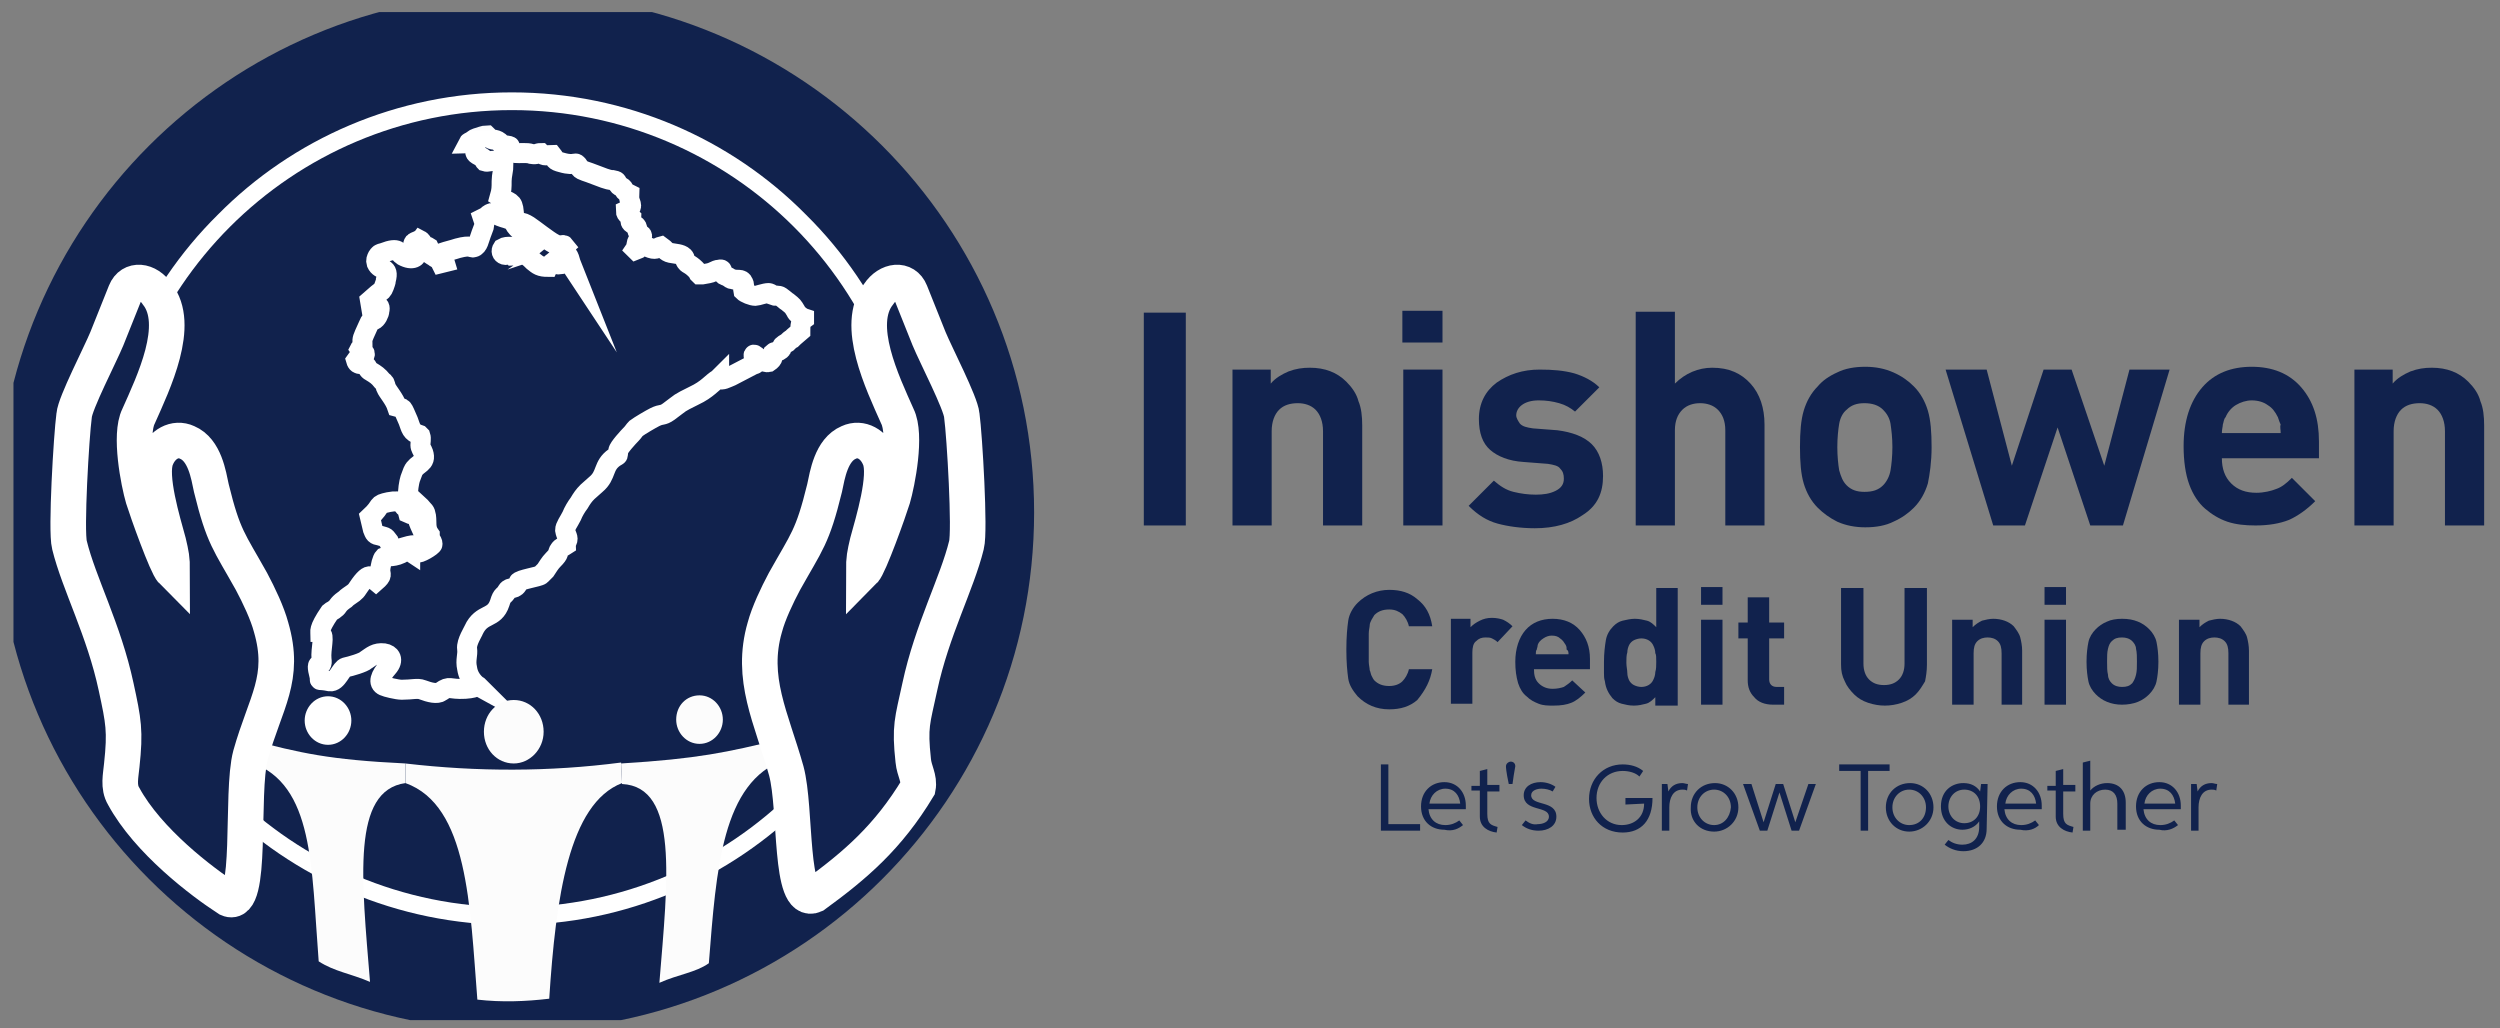
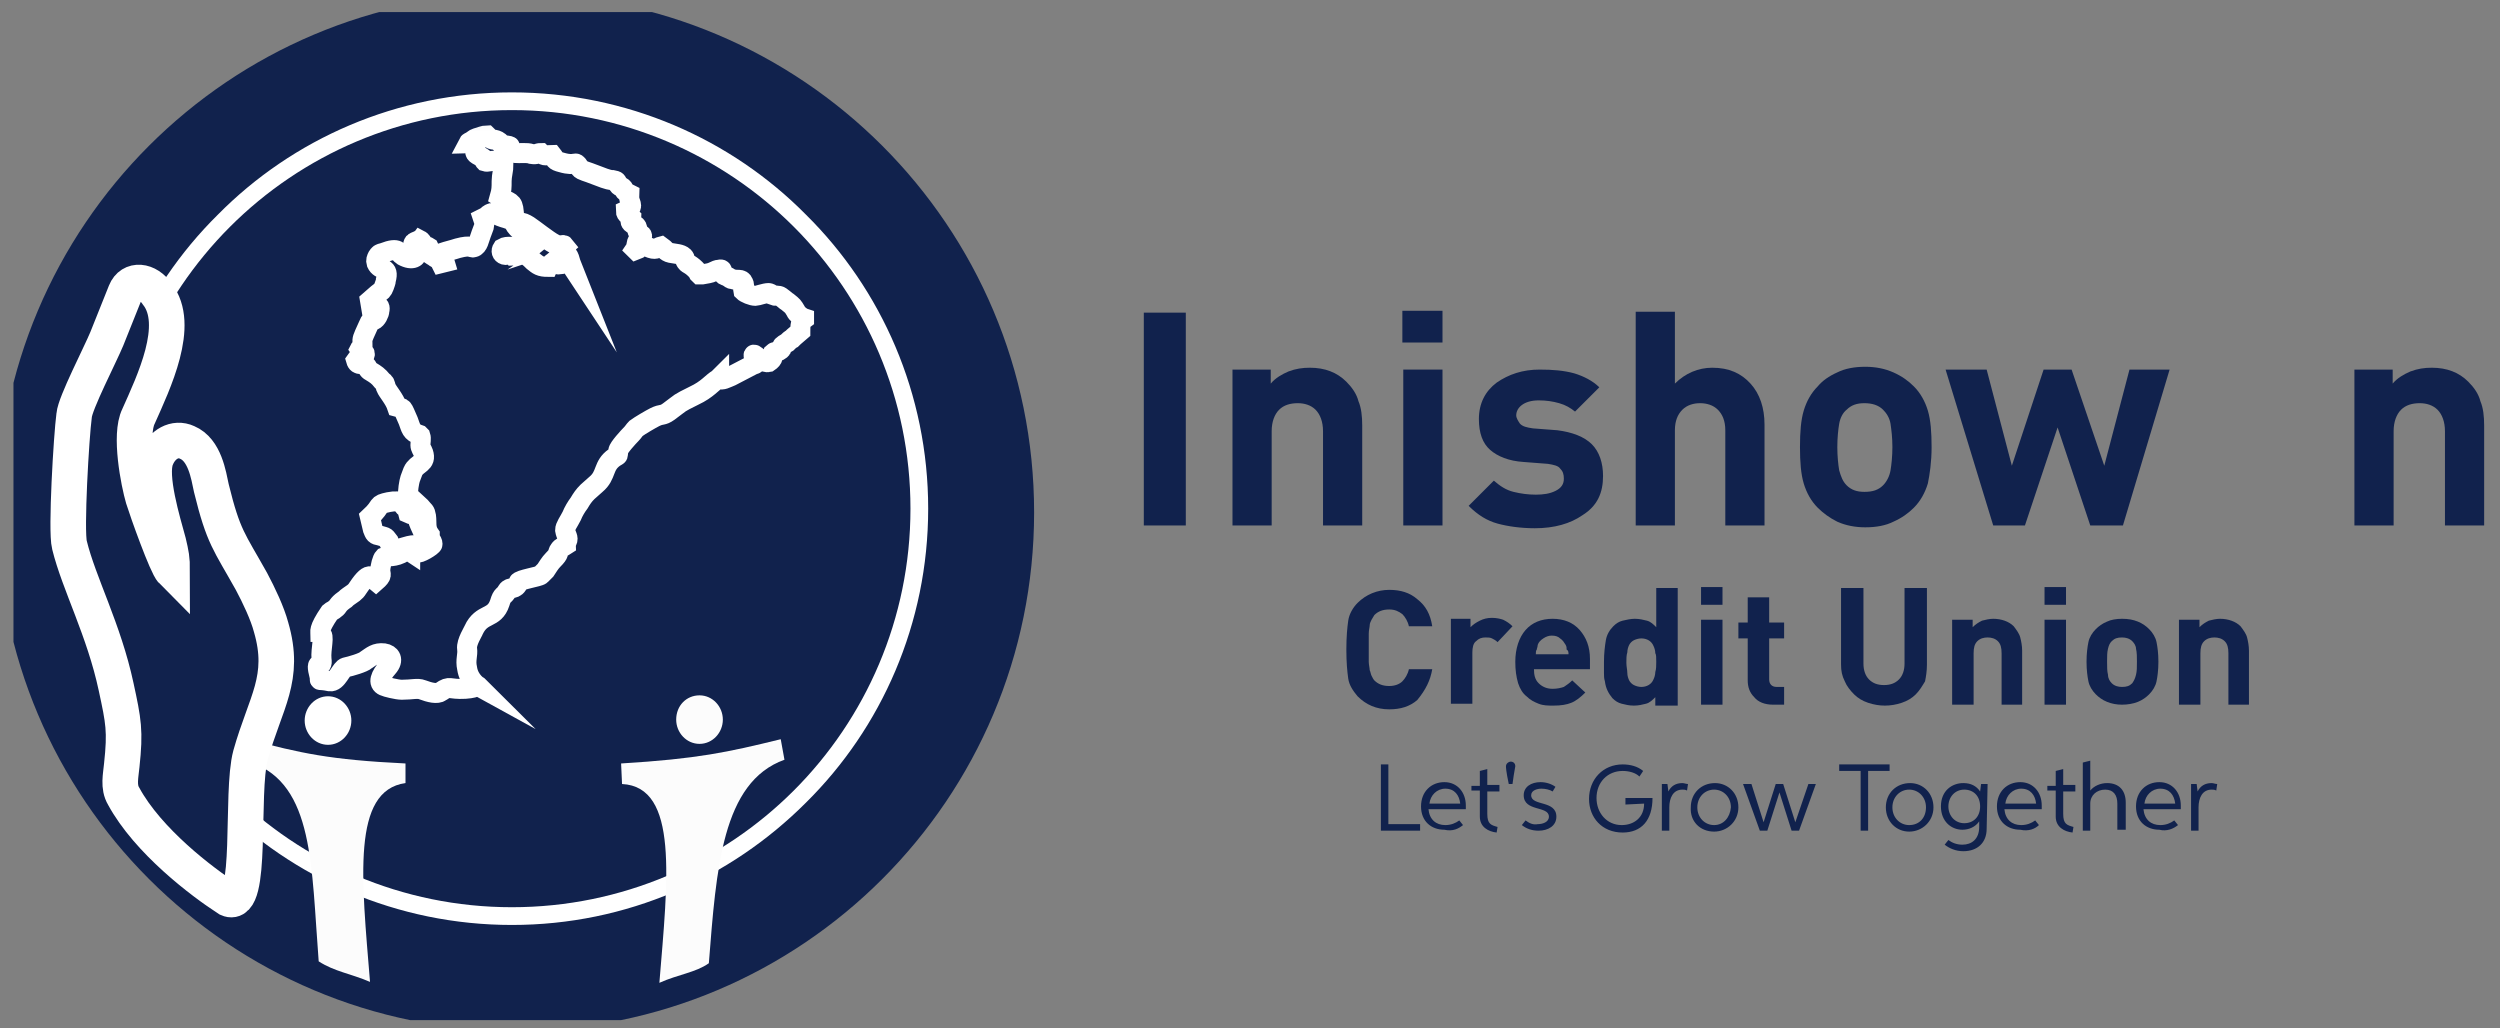
<svg xmlns="http://www.w3.org/2000/svg" width="124" height="51" viewBox="0 0 124 51" fill="none">
  <rect x="0" y="0" width="124" height="51" fill="#808080" stroke="none" />
  <g clip-path="url(#clip0_834_298)">
    <path d="M68.492 41.202H70.437V40.878H68.863V37.915H68.492V41.202ZM72.566 40.924L72.381 40.693C72.196 40.831 71.964 40.924 71.687 40.924C71.224 40.924 70.9 40.646 70.853 40.137H72.705C72.705 40.091 72.705 40.044 72.705 39.952C72.705 39.304 72.288 38.794 71.64 38.794C70.992 38.794 70.483 39.257 70.483 39.998C70.483 40.739 70.992 41.155 71.64 41.155C72.057 41.248 72.335 41.109 72.566 40.924ZM70.9 39.859C70.946 39.443 71.27 39.118 71.687 39.118C72.15 39.118 72.381 39.443 72.427 39.859H70.9ZM72.983 39.211H73.4V40.507C73.4 41.017 73.816 41.248 74.233 41.294L74.279 41.017C73.955 40.924 73.77 40.878 73.77 40.368V39.257H74.372V38.933H73.77V38.146L73.4 38.239V38.98H72.983V39.211ZM75.02 38.887C75.113 38.193 75.159 38.054 75.159 38.007C75.159 37.868 75.066 37.776 74.927 37.776C74.835 37.776 74.696 37.868 74.696 38.007C74.696 38.054 74.696 38.239 74.835 38.887H75.02ZM75.668 40.693L75.483 40.924C75.714 41.109 75.992 41.202 76.316 41.202C76.779 41.202 77.196 40.97 77.196 40.507C77.196 39.674 75.946 39.998 75.946 39.443C75.946 39.211 76.224 39.118 76.455 39.118C76.64 39.118 76.872 39.165 77.011 39.257L77.15 39.026C76.964 38.887 76.687 38.794 76.409 38.794C75.946 38.794 75.576 39.026 75.576 39.443C75.576 40.276 76.826 39.952 76.826 40.507C76.826 40.785 76.501 40.878 76.27 40.878C76.038 40.924 75.853 40.831 75.668 40.693ZM81.548 39.859C81.548 40.554 81.038 40.924 80.437 40.924C79.696 40.924 79.187 40.322 79.187 39.581C79.187 38.794 79.742 38.239 80.483 38.239C80.807 38.239 81.131 38.331 81.316 38.517L81.501 38.239C81.224 38.007 80.853 37.915 80.483 37.915C79.511 37.915 78.816 38.655 78.816 39.628C78.816 40.554 79.464 41.294 80.483 41.294C81.409 41.294 81.964 40.693 81.964 39.581H80.622V39.905L81.548 39.859ZM82.427 41.202H82.798V40.044C82.798 39.581 82.983 39.165 83.446 39.165C83.538 39.165 83.585 39.165 83.677 39.211L83.724 38.887C83.631 38.887 83.538 38.841 83.446 38.841C83.122 38.841 82.89 38.98 82.751 39.257L82.705 38.887H82.427V41.202ZM85.02 41.248C85.668 41.248 86.224 40.739 86.224 40.044C86.224 39.35 85.714 38.841 85.066 38.841C84.372 38.841 83.863 39.35 83.863 40.044C83.816 40.739 84.326 41.248 85.02 41.248ZM85.02 40.924C84.557 40.924 84.187 40.554 84.187 40.044C84.187 39.535 84.557 39.165 85.02 39.165C85.483 39.165 85.853 39.535 85.853 40.044C85.807 40.554 85.483 40.924 85.02 40.924ZM86.455 38.887L87.288 41.202H87.659L88.261 39.304L88.863 41.202H89.233L90.066 38.887H89.696L89.048 40.785L88.446 38.887H88.076L87.474 40.785L86.872 38.887H86.455ZM93.724 37.915H91.224V38.239H92.288V41.202H92.659V38.239H93.724V37.915ZM94.696 41.248C95.344 41.248 95.9 40.739 95.9 40.044C95.9 39.35 95.39 38.841 94.742 38.841C94.048 38.841 93.538 39.35 93.538 40.044C93.538 40.739 94.048 41.248 94.696 41.248ZM94.696 40.924C94.233 40.924 93.863 40.554 93.863 40.044C93.863 39.535 94.233 39.165 94.696 39.165C95.159 39.165 95.529 39.535 95.529 40.044C95.529 40.554 95.205 40.924 94.696 40.924ZM98.585 38.887H98.261L98.214 39.257C98.029 38.98 97.751 38.841 97.381 38.841C96.826 38.841 96.27 39.211 96.27 39.998C96.27 40.739 96.779 41.155 97.335 41.155C97.659 41.155 97.983 41.017 98.168 40.739V41.017C98.168 41.618 97.798 41.896 97.335 41.896C97.057 41.896 96.826 41.804 96.64 41.665L96.455 41.896C96.687 42.081 97.011 42.22 97.381 42.22C98.076 42.22 98.538 41.804 98.538 41.109L98.585 38.887ZM97.427 40.831C96.964 40.831 96.64 40.461 96.64 39.998C96.64 39.535 96.964 39.165 97.427 39.165C97.89 39.165 98.214 39.489 98.214 39.998C98.214 40.507 97.89 40.831 97.427 40.831ZM101.131 40.924L100.946 40.693C100.761 40.831 100.529 40.924 100.251 40.924C99.788 40.924 99.464 40.646 99.418 40.137H101.27C101.27 40.091 101.27 40.044 101.27 39.952C101.27 39.304 100.853 38.794 100.205 38.794C99.557 38.794 99.048 39.257 99.048 39.998C99.048 40.739 99.557 41.155 100.205 41.155C100.622 41.248 100.946 41.109 101.131 40.924ZM99.464 39.859C99.511 39.443 99.835 39.118 100.251 39.118C100.714 39.118 100.946 39.443 100.992 39.859H99.464ZM101.548 39.211H101.964V40.507C101.964 41.017 102.381 41.248 102.798 41.294L102.844 41.017C102.52 40.924 102.335 40.878 102.335 40.368V39.257H102.937V38.933H102.335V38.146L101.964 38.239V38.98H101.548V39.211ZM105.437 41.202V39.813C105.437 39.211 105.113 38.841 104.511 38.841C104.187 38.841 103.863 38.98 103.677 39.211V37.73L103.307 37.822V41.202H103.677V39.859C103.677 39.443 104.001 39.165 104.418 39.165C104.835 39.165 105.02 39.443 105.02 39.859V41.155H105.437V41.202ZM108.029 40.924L107.844 40.693C107.659 40.831 107.427 40.924 107.15 40.924C106.687 40.924 106.363 40.646 106.316 40.137H108.168C108.168 40.091 108.168 40.044 108.168 39.952C108.168 39.304 107.751 38.794 107.103 38.794C106.455 38.794 105.946 39.257 105.946 39.998C105.946 40.739 106.455 41.155 107.103 41.155C107.474 41.248 107.798 41.109 108.029 40.924ZM106.363 39.859C106.409 39.443 106.733 39.118 107.15 39.118C107.613 39.118 107.844 39.443 107.89 39.859H106.363ZM108.677 41.202H109.048V40.044C109.048 39.581 109.233 39.165 109.696 39.165C109.788 39.165 109.835 39.165 109.927 39.211L109.974 38.887C109.881 38.887 109.788 38.841 109.696 38.841C109.372 38.841 109.14 38.98 109.001 39.257L108.955 38.887H108.677V41.202Z" fill="#11224D" />
    <path d="M71.039 33.193H69.881C69.835 33.424 69.696 33.656 69.557 33.794C69.418 33.933 69.187 34.026 68.909 34.026C68.585 34.026 68.353 33.933 68.168 33.748C68.122 33.702 68.076 33.609 68.029 33.517C67.983 33.424 67.983 33.331 67.937 33.239C67.937 33.146 67.89 32.961 67.89 32.822C67.89 32.637 67.89 32.406 67.89 32.128C67.89 31.85 67.89 31.618 67.89 31.433C67.89 31.248 67.937 31.109 67.937 31.017C67.937 30.924 67.983 30.831 68.029 30.739C68.076 30.646 68.122 30.6 68.168 30.507C68.353 30.322 68.585 30.23 68.909 30.23C69.187 30.23 69.372 30.322 69.557 30.461C69.696 30.6 69.835 30.831 69.881 31.063H71.039C70.946 30.461 70.715 30.044 70.298 29.72C69.927 29.396 69.465 29.257 68.909 29.257C68.307 29.257 67.751 29.489 67.335 29.905C67.103 30.137 66.918 30.461 66.872 30.785C66.826 31.109 66.779 31.572 66.779 32.22C66.779 32.868 66.826 33.331 66.872 33.656C66.918 33.98 67.103 34.257 67.335 34.535C67.751 34.952 68.261 35.183 68.909 35.183C69.465 35.183 69.927 35.044 70.298 34.72C70.715 34.211 70.946 33.748 71.039 33.193Z" fill="#11224D" />
    <path d="M75.02 31.063C74.881 30.924 74.742 30.831 74.557 30.739C74.418 30.692 74.233 30.646 74.001 30.646C73.77 30.646 73.585 30.692 73.4 30.785C73.214 30.878 73.076 30.97 72.937 31.109V30.692H71.964V34.905H73.029V32.359C73.029 32.127 73.076 31.896 73.214 31.803C73.353 31.665 73.492 31.618 73.677 31.618C73.816 31.618 73.909 31.618 74.001 31.665C74.094 31.711 74.187 31.757 74.279 31.85L75.02 31.063Z" fill="#11224D" />
    <path d="M77.798 32.452H76.177C76.177 32.359 76.177 32.267 76.224 32.22C76.224 32.174 76.27 32.081 76.27 31.989C76.316 31.85 76.409 31.757 76.548 31.665C76.686 31.572 76.825 31.526 76.964 31.526C77.149 31.526 77.288 31.572 77.381 31.665C77.52 31.757 77.566 31.85 77.659 31.989C77.705 32.081 77.705 32.128 77.705 32.22C77.798 32.267 77.798 32.359 77.798 32.452ZM78.862 33.146V32.683C78.862 32.081 78.677 31.618 78.353 31.248C78.029 30.878 77.566 30.692 77.01 30.692C76.455 30.692 75.992 30.878 75.668 31.248C75.344 31.618 75.159 32.174 75.159 32.822C75.159 33.239 75.205 33.563 75.298 33.887C75.39 34.165 75.529 34.396 75.714 34.535C75.899 34.72 76.085 34.813 76.316 34.905C76.548 34.998 76.779 34.998 77.057 34.998C77.427 34.998 77.705 34.952 77.936 34.859C78.168 34.767 78.399 34.581 78.631 34.35L77.983 33.748C77.844 33.887 77.705 33.979 77.566 34.072C77.427 34.118 77.242 34.165 77.01 34.165C76.733 34.165 76.501 34.072 76.316 33.887C76.131 33.702 76.085 33.47 76.085 33.192H78.862V33.146Z" fill="#11224D" />
    <path d="M82.15 32.822C82.15 33.007 82.15 33.192 82.103 33.331C82.103 33.47 82.057 33.609 82.011 33.702C81.918 33.933 81.687 34.072 81.409 34.072C81.27 34.072 81.131 34.026 81.039 33.979C80.946 33.933 80.853 33.84 80.807 33.748C80.761 33.655 80.715 33.516 80.715 33.377C80.715 33.239 80.668 33.053 80.668 32.868C80.668 32.683 80.668 32.498 80.715 32.359C80.715 32.22 80.761 32.081 80.807 31.989C80.853 31.896 80.946 31.803 81.039 31.757C81.131 31.711 81.27 31.665 81.409 31.665C81.687 31.665 81.918 31.803 82.011 32.035C82.057 32.127 82.103 32.266 82.103 32.405C82.15 32.452 82.15 32.637 82.15 32.822ZM83.215 34.952V29.165H82.15V31.109C82.011 30.97 81.872 30.831 81.687 30.785C81.502 30.739 81.316 30.692 81.085 30.692C80.9 30.692 80.668 30.739 80.483 30.785C80.298 30.831 80.159 30.924 80.02 31.063C79.835 31.248 79.696 31.479 79.65 31.757C79.603 32.035 79.557 32.405 79.557 32.822C79.557 33.007 79.557 33.192 79.557 33.377C79.557 33.516 79.557 33.655 79.603 33.794C79.65 34.165 79.789 34.396 79.974 34.627C80.113 34.766 80.252 34.859 80.437 34.905C80.622 34.952 80.807 34.998 81.039 34.998C81.27 34.998 81.455 34.952 81.641 34.905C81.826 34.859 81.965 34.72 82.103 34.581V34.998H83.215V34.952Z" fill="#11224D" />
    <path d="M85.436 34.952V30.738H84.372V34.952H85.436ZM85.436 29.998V29.118H84.372V29.998H85.436Z" fill="#11224D" />
    <path d="M88.492 34.952V34.072H88.122C87.89 34.072 87.751 33.933 87.751 33.702V31.665H88.492V30.877H87.751V29.627H86.687V30.877H86.224V31.665H86.687V33.748C86.687 34.072 86.779 34.35 87.011 34.581C87.196 34.813 87.52 34.952 87.937 34.952H88.492Z" fill="#11224D" />
    <path d="M95.576 32.961V29.165H94.465V32.915C94.465 33.239 94.372 33.516 94.187 33.702C94.002 33.887 93.77 33.979 93.446 33.979C93.122 33.979 92.891 33.887 92.705 33.702C92.52 33.516 92.427 33.239 92.427 32.915V29.165H91.316V32.961C91.316 33.285 91.363 33.516 91.502 33.794C91.594 34.026 91.779 34.257 91.965 34.442C92.15 34.627 92.381 34.766 92.659 34.859C92.937 34.952 93.215 34.998 93.492 34.998C93.77 34.998 94.048 34.952 94.326 34.859C94.603 34.766 94.835 34.627 95.02 34.442C95.205 34.257 95.344 34.026 95.483 33.794C95.529 33.563 95.576 33.285 95.576 32.961Z" fill="#11224D" />
    <path d="M100.298 34.952V32.267C100.298 32.035 100.252 31.803 100.205 31.618C100.159 31.433 100.02 31.248 99.881 31.063C99.65 30.831 99.279 30.692 98.863 30.692C98.677 30.692 98.492 30.739 98.307 30.785C98.122 30.878 97.983 30.97 97.844 31.109V30.739H96.826V34.952H97.891V32.405C97.891 32.128 97.937 31.942 98.076 31.803C98.215 31.665 98.4 31.618 98.585 31.618C98.77 31.618 98.955 31.665 99.094 31.803C99.233 31.942 99.279 32.128 99.279 32.405V34.952H100.298Z" fill="#11224D" />
    <path d="M102.474 34.952V30.738H101.409V34.952H102.474ZM102.474 29.998V29.118H101.409V29.998H102.474Z" fill="#11224D" />
    <path d="M105.992 32.822C105.992 33.1 105.992 33.285 105.946 33.47C105.9 33.655 105.853 33.748 105.761 33.887C105.622 34.026 105.483 34.072 105.251 34.072C105.066 34.072 104.881 34.026 104.742 33.887C104.65 33.794 104.557 33.655 104.557 33.47C104.511 33.285 104.511 33.1 104.511 32.822C104.511 32.544 104.511 32.359 104.557 32.174C104.603 31.989 104.65 31.896 104.742 31.803C104.881 31.665 105.02 31.618 105.251 31.618C105.437 31.618 105.622 31.665 105.761 31.803C105.853 31.896 105.946 32.035 105.946 32.174C105.992 32.359 105.992 32.59 105.992 32.822ZM107.057 32.822C107.057 32.405 107.011 32.081 106.964 31.85C106.918 31.618 106.779 31.387 106.594 31.202C106.455 31.063 106.27 30.924 106.038 30.831C105.807 30.739 105.576 30.692 105.251 30.692C104.974 30.692 104.696 30.739 104.511 30.831C104.279 30.924 104.094 31.063 103.955 31.202C103.77 31.387 103.631 31.618 103.585 31.85C103.538 32.081 103.492 32.405 103.492 32.822C103.492 33.239 103.538 33.563 103.585 33.794C103.631 34.026 103.77 34.257 103.955 34.442C104.094 34.581 104.279 34.72 104.511 34.813C104.742 34.905 104.974 34.952 105.251 34.952C105.529 34.952 105.807 34.905 106.038 34.813C106.27 34.72 106.455 34.581 106.594 34.442C106.779 34.257 106.918 34.026 106.964 33.794C107.011 33.563 107.057 33.239 107.057 32.822Z" fill="#11224D" />
    <path d="M111.548 34.952V32.267C111.548 32.035 111.502 31.803 111.455 31.618C111.409 31.433 111.27 31.248 111.131 31.063C110.9 30.831 110.529 30.692 110.113 30.692C109.928 30.692 109.742 30.739 109.557 30.785C109.372 30.878 109.233 30.97 109.094 31.109V30.739H108.076V34.952H109.14V32.405C109.14 32.128 109.187 31.942 109.326 31.803C109.465 31.665 109.65 31.618 109.835 31.618C110.02 31.618 110.205 31.665 110.344 31.803C110.483 31.942 110.529 32.128 110.529 32.405V34.952H111.548Z" fill="#11224D" />
    <path d="M58.816 15.507H56.733V26.063H58.816V15.507Z" fill="#11224D" />
    <path d="M67.566 26.063V21.109C67.566 20.646 67.52 20.23 67.381 19.905C67.288 19.535 67.057 19.211 66.779 18.933C66.316 18.47 65.714 18.239 64.973 18.239C64.603 18.239 64.279 18.285 63.909 18.424C63.585 18.563 63.261 18.748 63.029 19.026V18.331H61.131V26.063H63.075V21.387C63.075 20.924 63.214 20.554 63.446 20.322C63.677 20.091 64.001 19.998 64.372 19.998C64.696 19.998 65.02 20.091 65.251 20.322C65.483 20.554 65.622 20.924 65.622 21.387V26.063H67.566Z" fill="#11224D" />
    <path d="M71.548 26.063V18.331H69.603V26.063H71.548ZM71.548 16.989V15.415H69.557V16.989H71.548Z" fill="#11224D" />
    <path d="M79.511 23.609C79.511 22.961 79.326 22.405 78.955 22.035C78.585 21.664 77.983 21.433 77.242 21.34L76.641 21.294L76.039 21.248C75.715 21.201 75.529 21.155 75.391 21.016C75.298 20.877 75.205 20.738 75.205 20.6C75.205 20.414 75.298 20.229 75.483 20.09C75.668 19.951 75.946 19.859 76.317 19.859C76.687 19.859 77.011 19.905 77.335 19.998C77.659 20.09 77.891 20.229 78.122 20.414L79.326 19.211C79.002 18.887 78.539 18.655 78.076 18.516C77.567 18.377 77.011 18.331 76.363 18.331C75.529 18.331 74.835 18.562 74.233 18.979C73.678 19.396 73.353 19.998 73.353 20.785C73.353 21.479 73.539 21.988 73.909 22.312C74.279 22.637 74.835 22.868 75.576 22.914L76.178 22.961L76.779 23.007C77.057 23.053 77.289 23.1 77.381 23.238C77.52 23.377 77.567 23.516 77.567 23.748C77.567 24.026 77.428 24.211 77.15 24.35C76.872 24.488 76.548 24.535 76.178 24.535C75.807 24.535 75.437 24.488 75.067 24.396C74.696 24.303 74.418 24.118 74.094 23.84L72.844 25.09C73.307 25.553 73.77 25.831 74.279 25.97C74.789 26.109 75.437 26.201 76.131 26.201C77.103 26.201 77.891 25.97 78.492 25.553C79.233 25.09 79.511 24.442 79.511 23.609Z" fill="#11224D" />
    <path d="M87.52 26.063V21.063C87.52 20.23 87.288 19.535 86.825 19.026C86.362 18.517 85.76 18.239 84.927 18.239C84.233 18.239 83.585 18.517 83.075 19.026V15.461H81.131V26.063H83.075V21.341C83.075 20.878 83.214 20.553 83.446 20.322C83.677 20.091 84.001 19.998 84.325 19.998C84.649 19.998 84.974 20.091 85.205 20.322C85.436 20.553 85.575 20.878 85.575 21.341V26.063H87.52Z" fill="#11224D" />
    <path d="M93.863 22.174C93.863 22.637 93.816 23.053 93.77 23.331C93.724 23.609 93.585 23.887 93.4 24.072C93.168 24.303 92.89 24.396 92.474 24.396C92.103 24.396 91.826 24.303 91.594 24.072C91.409 23.887 91.316 23.655 91.224 23.331C91.177 23.053 91.131 22.637 91.131 22.174C91.131 21.711 91.177 21.294 91.224 21.017C91.27 20.739 91.409 20.461 91.594 20.322C91.826 20.09 92.103 19.998 92.474 19.998C92.844 19.998 93.168 20.09 93.4 20.322C93.585 20.507 93.724 20.739 93.77 21.017C93.816 21.34 93.863 21.711 93.863 22.174ZM95.807 22.174C95.807 21.433 95.761 20.831 95.622 20.368C95.483 19.905 95.251 19.489 94.927 19.165C94.65 18.887 94.326 18.655 93.909 18.47C93.492 18.285 93.029 18.192 92.52 18.192C91.965 18.192 91.501 18.285 91.131 18.47C90.715 18.655 90.39 18.887 90.159 19.165C89.835 19.489 89.603 19.905 89.465 20.368C89.326 20.831 89.279 21.433 89.279 22.174C89.279 22.915 89.326 23.517 89.465 23.979C89.603 24.442 89.835 24.859 90.159 25.183C90.437 25.461 90.761 25.692 91.131 25.878C91.548 26.063 92.011 26.155 92.52 26.155C93.076 26.155 93.539 26.063 93.909 25.878C94.326 25.692 94.65 25.461 94.927 25.183C95.251 24.859 95.483 24.442 95.622 23.979C95.715 23.517 95.807 22.915 95.807 22.174Z" fill="#11224D" />
    <path d="M107.613 18.331H105.622L104.372 23.1L102.751 18.331H101.363L99.788 23.1L98.538 18.331H96.501L98.863 26.062H100.437L102.057 21.201L103.677 26.062H105.298L107.613 18.331Z" fill="#11224D" />
-     <path d="M113.122 21.479H110.205C110.205 21.294 110.252 21.155 110.252 21.063C110.298 20.924 110.298 20.785 110.39 20.692C110.483 20.461 110.668 20.229 110.9 20.09C111.131 19.952 111.409 19.859 111.687 19.859C112.011 19.859 112.289 19.952 112.474 20.09C112.705 20.229 112.844 20.415 112.983 20.692C113.029 20.831 113.076 20.97 113.122 21.063C113.076 21.155 113.122 21.294 113.122 21.479ZM115.02 22.776V21.896C115.02 20.785 114.742 19.905 114.14 19.211C113.539 18.517 112.705 18.192 111.687 18.192C110.668 18.192 109.835 18.517 109.233 19.211C108.631 19.905 108.307 20.878 108.307 22.128C108.307 22.868 108.4 23.517 108.585 24.026C108.77 24.535 109.048 24.952 109.372 25.229C109.696 25.507 110.066 25.739 110.483 25.878C110.9 26.017 111.363 26.063 111.872 26.063C112.52 26.063 113.076 25.97 113.539 25.785C113.955 25.6 114.418 25.276 114.835 24.859L113.678 23.702C113.4 23.979 113.168 24.165 112.89 24.257C112.659 24.35 112.289 24.442 111.918 24.442C111.409 24.442 110.992 24.303 110.668 23.979C110.344 23.655 110.205 23.239 110.205 22.729H115.02V22.776Z" fill="#11224D" />
    <path d="M123.214 26.063V21.109C123.214 20.646 123.168 20.23 123.029 19.905C122.937 19.535 122.705 19.211 122.427 18.933C121.964 18.47 121.363 18.239 120.622 18.239C120.252 18.239 119.927 18.285 119.557 18.424C119.233 18.563 118.909 18.748 118.677 19.026V18.331H116.779V26.063H118.724V21.387C118.724 20.924 118.863 20.554 119.094 20.322C119.326 20.091 119.65 19.998 120.02 19.998C120.344 19.998 120.668 20.091 120.9 20.322C121.131 20.554 121.27 20.924 121.27 21.387V26.063H123.214Z" fill="#11224D" />
    <path fill-rule="evenodd" clip-rule="evenodd" d="M25.575 1.526C38.77 1.526 49.464 12.22 49.464 25.415C49.464 38.609 38.77 49.304 25.575 49.304C12.381 49.304 1.687 38.609 1.687 25.415C1.687 12.22 12.381 1.526 25.575 1.526Z" fill="#11224D" stroke="#11224D" stroke-width="3.656" stroke-miterlimit="10" />
    <path fill-rule="evenodd" clip-rule="evenodd" d="M43.446 32.73C44.094 37.035 43.4 37.822 41.964 40.6C41.177 41.85 40.622 42.637 39.696 43.702C40.853 41.202 42.937 37.822 40.066 36.017L40.251 34.813C42.52 34.257 43.029 33.794 43.446 32.73Z" fill="#11224D" />
    <path fill-rule="evenodd" clip-rule="evenodd" d="M25.39 4.998C36.548 4.998 45.575 14.026 45.575 25.183C45.575 36.341 36.548 45.368 25.39 45.368C14.233 45.368 5.159 36.387 5.159 25.23C5.159 14.072 14.233 4.998 25.39 4.998Z" fill="#11224D" />
    <mask id="mask0_834_298" style="mask-type:luminance" maskUnits="userSpaceOnUse" x="5" y="5" width="41" height="41">
      <path d="M25.39 45.415C36.538 45.415 45.575 36.378 45.575 25.23C45.575 14.082 36.538 5.044 25.39 5.044C14.242 5.044 5.205 14.082 5.205 25.23C5.205 36.378 14.242 45.415 25.39 45.415Z" fill="white" />
    </mask>
    <g mask="url(#mask0_834_298)">
      <path fill-rule="evenodd" clip-rule="evenodd" d="M38.307 14.628C38.538 14.72 38.446 14.628 38.631 14.674C38.724 14.674 39.001 14.952 39.094 14.998C39.325 15.183 39.325 15.183 39.464 15.415C39.511 15.553 39.742 15.739 39.881 15.785V15.831C39.696 15.97 39.696 16.155 39.696 16.433L39.372 16.711C39.325 16.757 39.325 16.757 39.279 16.803C39.187 16.85 39.14 16.896 39.048 16.989C38.538 17.267 38.955 17.22 38.631 17.405C38.538 17.452 38.399 17.452 38.353 17.498C38.307 17.683 38.399 17.776 38.122 17.961C37.705 18.053 37.149 17.081 37.474 17.961C37.52 18.1 37.381 18.053 37.335 18.1L36.27 18.655C36.038 18.748 35.807 18.887 35.668 18.794V18.748L35.622 18.794C35.298 18.98 35.112 19.303 34.418 19.628C33.585 20.044 33.862 19.905 33.168 20.415C32.844 20.646 32.844 20.507 32.474 20.692C32.288 20.785 31.733 21.109 31.548 21.248C31.455 21.341 31.409 21.433 31.316 21.526C31.177 21.665 30.668 22.22 30.668 22.359C30.622 22.637 30.714 22.544 30.483 22.683C29.881 23.1 30.112 23.563 29.557 24.026L29.14 24.396C28.955 24.581 28.862 24.72 28.724 24.952C28.585 25.137 28.446 25.368 28.353 25.6C28.214 25.878 28.029 26.109 28.029 26.294C28.075 26.572 28.214 26.665 28.122 26.85C28.075 26.942 28.075 26.942 28.075 27.035C27.936 27.128 27.844 27.128 27.751 27.267C27.612 27.452 27.798 27.405 27.427 27.776C27.288 27.915 27.149 28.146 27.057 28.285L26.825 28.517C26.733 28.609 25.761 28.748 25.714 28.887C25.575 29.303 25.298 29.072 25.159 29.303C24.974 29.628 24.927 29.442 24.788 29.905C24.511 30.739 23.909 30.368 23.492 31.248C23.492 31.294 23.122 31.85 23.168 32.174C23.214 32.498 23.075 32.73 23.168 33.146C23.261 33.794 23.77 34.072 23.77 34.072C23.631 33.933 23.77 34.118 23.075 34.165C22.242 34.211 22.335 33.98 21.872 34.303C21.686 34.442 21.316 34.35 20.946 34.211C20.714 34.118 20.436 34.211 19.927 34.211C19.696 34.211 19.14 34.072 19.048 34.026C18.724 33.887 18.862 33.517 19.233 33.1C19.557 32.73 19.372 32.452 19.048 32.405C18.631 32.359 18.446 32.544 18.168 32.73C18.029 32.868 17.381 33.053 17.149 33.1C16.918 33.146 16.733 33.841 16.362 33.794C15.714 33.655 15.899 33.841 15.853 33.563C15.575 32.498 16.038 33.331 15.946 32.683C15.899 32.174 16.131 31.48 15.899 31.433C15.899 31.341 15.761 31.248 16.362 30.368C16.409 30.322 16.548 30.276 16.64 30.183C16.779 30.091 16.733 29.998 17.057 29.767C17.149 29.72 17.149 29.674 17.288 29.581C17.474 29.442 17.612 29.396 17.751 29.165C18.399 28.192 18.446 28.702 18.631 28.841C19.001 28.517 18.862 28.517 18.862 28.285C18.862 28.1 18.955 27.73 19.048 27.637C19.233 27.544 19.557 27.683 20.066 27.359C20.205 27.267 20.205 27.267 20.344 27.359C20.344 27.359 20.344 27.313 20.575 27.128C20.622 27.128 20.575 27.128 20.622 27.081C20.436 26.942 19.881 27.267 19.603 27.22C19.464 27.174 19.325 26.989 19.279 26.85C19.094 26.618 19.186 26.665 18.862 26.572C18.585 26.526 18.585 26.48 18.492 26.248C18.446 26.063 18.399 25.831 18.353 25.646C19.001 25.044 18.631 25.044 19.279 24.905C19.974 24.767 19.974 25.044 20.02 25.091C20.112 25.23 20.159 25.091 20.251 25.461C20.344 25.507 20.622 25.553 20.714 25.6C20.761 25.692 20.714 25.739 20.761 25.878C20.807 26.017 20.992 26.387 21.038 26.526C21.085 26.618 21.224 26.85 21.224 26.942C20.899 26.942 20.668 26.989 20.622 27.267C20.622 27.405 20.622 27.405 20.668 27.405C20.761 27.498 21.455 27.081 21.455 26.989C21.455 26.896 21.409 26.85 21.362 26.757C21.316 26.665 21.316 26.618 21.316 26.526C21.085 26.202 21.177 25.924 21.131 25.6C21.085 25.322 21.038 25.368 20.853 25.137L20.251 24.581C20.205 24.396 20.298 23.887 20.344 23.748C20.39 23.609 20.436 23.517 20.483 23.378C20.668 22.961 21.177 23.007 20.992 22.452C20.946 22.313 20.853 22.22 20.853 22.081C20.853 21.942 20.899 21.757 20.853 21.618L20.807 21.572C20.39 21.433 20.39 21.248 20.251 20.878C19.927 20.137 20.02 20.276 19.696 20.183C19.557 19.767 19.233 19.442 19.14 19.211C19.094 19.026 19.094 18.98 18.955 18.887C18.77 18.655 18.631 18.563 18.399 18.424C18.214 18.331 18.261 18.239 18.168 18.146C17.983 17.961 17.751 18.192 17.659 17.868C17.751 17.73 17.89 17.73 18.075 17.683C18.168 17.405 17.936 17.452 17.844 17.313C17.89 17.22 17.89 17.313 17.983 17.22C17.983 16.85 17.936 16.896 18.075 16.572C18.446 15.785 18.261 16.017 18.538 15.878C18.677 15.831 18.816 15.553 18.816 15.415C18.909 15.044 18.585 15.183 18.399 15.183L18.353 14.905L18.724 14.581C18.955 14.396 18.955 14.442 19.048 14.211C19.094 14.072 19.14 13.979 19.14 13.887C19.325 13.192 18.862 13.47 18.677 13.053C18.631 12.915 18.677 12.822 18.724 12.729C18.816 12.591 18.816 12.591 19.001 12.544C19.835 12.22 19.742 12.544 19.974 12.683C20.483 12.961 20.714 12.729 20.668 12.544C20.668 12.498 20.39 12.22 20.529 12.035C20.575 11.989 20.761 11.942 20.807 11.896C20.899 11.942 20.946 12.035 20.992 12.128C21.085 12.267 21.131 12.174 21.27 12.267C21.316 12.359 21.224 12.452 21.27 12.544C21.27 12.591 21.548 12.729 21.594 12.776C21.825 12.915 21.779 12.868 21.872 13.053L22.057 13.007L21.918 12.544C22.196 12.452 22.427 12.405 22.705 12.313C23.399 12.128 23.353 12.313 23.492 12.267C23.724 12.22 23.77 11.85 23.862 11.618C23.909 11.479 23.955 11.387 24.001 11.248C24.048 11.063 24.001 10.97 23.955 10.831C24.048 10.785 24.14 10.739 24.233 10.646C24.372 10.553 24.372 10.553 24.511 10.6C24.696 10.692 24.927 10.785 25.112 10.831C25.529 10.97 25.39 10.924 25.575 11.202C25.853 11.572 25.946 11.433 26.085 11.433V11.618C26.131 11.665 26.362 11.757 26.501 12.128C26.27 12.313 26.27 12.405 25.761 12.313C25.529 12.267 25.159 12.174 24.927 12.313C24.835 12.452 24.881 12.591 25.02 12.637C25.205 12.683 25.251 12.544 25.39 12.498C25.436 12.591 25.483 12.591 25.529 12.683C25.622 12.683 25.668 12.637 25.668 12.683L25.807 12.637C26.085 12.591 26.27 12.776 26.455 12.961C26.686 13.146 26.779 13.239 27.196 13.239C27.242 13.146 27.335 13.1 27.381 13.053C27.474 13.007 27.52 12.868 27.659 12.915C27.659 13.1 27.566 13.146 27.844 13.1C27.983 13.053 28.075 13.007 28.261 13.053L28.353 13.192C28.261 12.961 28.261 12.637 27.983 12.498C27.89 12.452 27.89 12.452 27.844 12.359C27.89 12.267 27.936 12.313 28.029 12.22C27.89 12.035 27.89 12.313 27.474 12.081C27.196 11.942 26.501 11.387 26.224 11.202C25.992 11.063 25.992 11.063 25.714 11.017C25.483 10.924 25.529 10.924 25.483 10.507C25.436 9.952 25.298 10.091 24.788 9.766C24.881 9.442 24.881 9.304 24.881 8.979C24.881 8.702 24.974 8.424 24.974 8.146L24.557 7.961C24.418 7.961 24.186 8.054 24.048 8.007C23.955 7.915 24.186 7.961 23.77 7.729C23.492 7.591 23.585 7.544 23.585 7.359C23.492 7.313 23.492 7.266 23.446 7.174C23.399 7.035 23.353 7.128 23.214 7.128C23.261 7.035 23.261 7.081 23.399 6.989C23.492 6.942 23.492 6.896 23.631 6.85C23.77 6.804 24.048 6.711 24.14 6.711C24.464 7.035 24.418 6.85 24.696 6.989C24.788 7.035 24.835 7.128 24.927 7.174C25.02 7.22 25.298 7.22 25.298 7.266L25.344 7.452C25.483 7.637 25.622 7.591 25.946 7.591C26.131 7.591 26.224 7.591 26.362 7.637C26.64 7.683 26.64 7.591 26.825 7.591C27.011 7.776 27.103 7.683 27.381 7.683C27.566 7.915 27.474 7.961 27.844 8.054C28.631 8.285 28.492 7.915 28.724 8.285C28.77 8.331 28.77 8.378 28.862 8.424C28.955 8.47 29.094 8.516 29.233 8.563C29.464 8.655 29.742 8.748 29.974 8.841C30.112 8.887 30.251 8.933 30.39 8.933C30.622 8.979 30.575 8.979 30.668 9.165C30.761 9.304 30.853 9.211 30.946 9.396C30.992 9.535 31.131 9.581 31.224 9.628C31.224 9.766 31.177 9.766 31.224 9.905C31.27 10.137 31.455 10.276 31.038 10.461C31.038 10.646 31.224 10.692 31.316 10.785C31.316 10.924 31.224 10.97 31.316 11.063C31.409 11.155 31.501 11.155 31.548 11.202C31.686 11.341 31.501 11.479 31.779 11.618C31.964 11.711 31.733 11.85 31.64 11.942C31.548 12.035 31.594 12.22 31.501 12.359L31.548 12.405C31.686 12.359 31.733 12.267 31.825 12.128C31.918 12.174 32.149 12.267 32.288 12.313C32.566 12.405 32.612 12.267 32.798 12.22C32.937 12.313 33.029 12.498 33.261 12.544C33.492 12.591 33.77 12.591 33.909 12.729C34.001 12.822 33.955 12.915 34.048 13.007C34.094 13.1 34.279 13.1 34.603 13.47L34.649 13.563L34.696 13.609H34.742H34.835C35.066 13.563 35.205 13.563 35.39 13.47C35.483 13.424 35.575 13.378 35.668 13.378C35.853 13.331 35.807 13.424 35.807 13.563C35.946 13.702 35.992 13.655 36.131 13.748C36.224 13.794 36.224 13.841 36.316 13.841C36.594 13.933 36.779 13.794 36.872 14.026C36.964 14.211 36.825 14.211 36.872 14.442C36.964 14.535 37.288 14.674 37.474 14.674C37.566 14.674 37.937 14.535 38.122 14.535C38.168 14.535 38.261 14.581 38.307 14.628Z" fill="#11224D" stroke="white" stroke-width="0.992" stroke-miterlimit="10" />
    </g>
    <path d="M25.39 4.582C31.085 4.582 36.27 6.896 39.974 10.646C43.724 14.35 46.038 19.535 46.038 25.23C46.038 30.924 43.724 36.109 39.974 39.813C36.224 43.563 31.085 45.878 25.39 45.878C19.696 45.878 14.511 43.563 10.807 39.813C7.057 36.063 4.742 30.924 4.742 25.23C4.742 19.535 7.057 14.35 10.807 10.646C14.511 6.896 19.696 4.582 25.39 4.582ZM39.372 11.248C35.807 7.683 30.853 5.461 25.39 5.461C19.927 5.461 14.974 7.683 11.409 11.248C7.844 14.813 5.622 19.767 5.622 25.23C5.622 30.693 7.844 35.646 11.409 39.211C14.974 42.776 19.927 44.998 25.39 44.998C30.853 44.998 35.807 42.776 39.372 39.211C42.937 35.646 45.159 30.693 45.159 25.23C45.159 19.767 42.937 14.813 39.372 11.248Z" fill="white" />
    <path fill-rule="evenodd" clip-rule="evenodd" d="M9.464 29.72C9.789 29.72 10.02 30.276 9.974 30.97C9.927 31.665 9.603 32.22 9.279 32.22C8.955 32.22 8.724 31.665 8.77 30.97C8.816 30.276 9.14 29.72 9.464 29.72Z" fill="#B5D232" />
    <path fill-rule="evenodd" clip-rule="evenodd" d="M34.696 34.489C35.344 34.489 35.853 35.044 35.853 35.693C35.853 36.341 35.344 36.896 34.696 36.896C34.048 36.896 33.539 36.341 33.539 35.693C33.539 34.998 34.048 34.489 34.696 34.489Z" fill="#FCFCFC" />
-     <path fill-rule="evenodd" clip-rule="evenodd" d="M20.112 37.869V38.841C23.214 39.952 23.307 44.906 23.677 49.581C24.881 49.72 26.084 49.674 27.242 49.535C27.566 44.535 28.214 39.859 30.853 38.841L30.807 37.822C27.242 38.285 23.677 38.285 20.112 37.869Z" fill="#FCFCFC" />
    <path fill-rule="evenodd" clip-rule="evenodd" d="M38.724 36.665L38.909 37.683C35.807 38.794 35.529 43.1 35.159 47.776C34.511 48.239 33.631 48.331 32.705 48.748C33.122 43.655 33.678 39.026 30.853 38.887L30.807 37.868C34.603 37.637 36.085 37.313 38.724 36.665Z" fill="#FCFCFC" />
-     <path fill-rule="evenodd" clip-rule="evenodd" d="M25.483 34.72C26.316 34.72 26.964 35.415 26.964 36.294C26.964 37.174 26.27 37.868 25.483 37.868C24.65 37.868 24.002 37.174 24.002 36.294C24.002 35.415 24.65 34.72 25.483 34.72Z" fill="#FCFCFC" />
    <path fill-rule="evenodd" clip-rule="evenodd" d="M16.27 34.535C16.918 34.535 17.427 35.091 17.427 35.739C17.427 36.387 16.918 36.943 16.27 36.943C15.622 36.943 15.112 36.387 15.112 35.739C15.112 35.091 15.622 34.535 16.27 34.535Z" fill="white" />
    <path fill-rule="evenodd" clip-rule="evenodd" d="M12.289 36.665L12.474 37.822C15.576 38.933 15.437 42.961 15.807 47.683C16.594 48.192 17.381 48.285 18.353 48.702C17.937 43.609 17.427 39.211 20.113 38.84V37.868C16.316 37.683 14.928 37.359 12.289 36.665Z" fill="#FCFCFC" />
    <path fill-rule="evenodd" clip-rule="evenodd" d="M6.224 14.489L5.298 16.804C4.974 17.591 3.724 19.998 3.677 20.6C3.539 21.619 3.261 26.341 3.446 27.035C3.909 28.933 5.159 31.248 5.761 34.072C6.131 35.785 6.224 36.248 6.039 37.961C5.992 38.471 5.853 39.026 6.131 39.489C7.335 41.711 10.02 43.748 11.316 44.582C12.566 45.137 11.918 39.35 12.427 37.452C13.168 34.813 14.187 33.656 13.446 31.109C13.261 30.415 12.844 29.535 12.474 28.841C11.363 26.85 11.085 26.665 10.483 24.211C10.344 23.563 10.159 22.313 9.279 21.943C8.677 21.665 8.029 22.035 7.752 22.73C7.381 23.609 8.076 25.878 8.353 26.896C8.492 27.498 8.539 27.683 8.539 28.332C8.261 28.054 7.289 25.322 7.103 24.721C6.872 23.933 6.409 21.572 6.872 20.646C7.613 18.98 9.002 16.109 7.798 14.582C7.335 13.887 6.502 13.795 6.224 14.489Z" fill="#11224D" stroke="white" stroke-width="1.765" stroke-miterlimit="10" />
-     <path fill-rule="evenodd" clip-rule="evenodd" d="M45.158 14.489L46.084 16.804C46.408 17.591 47.658 19.998 47.705 20.6C47.844 21.619 48.121 26.341 47.936 27.035C47.473 28.933 46.223 31.248 45.621 34.072C45.251 35.785 45.112 36.017 45.297 37.73C45.344 38.239 45.621 38.609 45.529 39.072C44.047 41.526 42.427 42.915 40.39 44.397C39.14 44.952 39.51 40.137 39.001 38.239C38.26 35.6 37.196 33.656 37.936 31.109C38.121 30.415 38.538 29.535 38.908 28.841C40.02 26.85 40.297 26.665 40.899 24.211C41.038 23.563 41.223 22.313 42.103 21.943C42.705 21.665 43.353 22.035 43.631 22.73C44.001 23.609 43.307 25.878 43.029 26.896C42.89 27.498 42.844 27.683 42.844 28.332C43.121 28.054 44.094 25.322 44.279 24.721C44.51 23.933 44.973 21.572 44.51 20.646C43.77 18.98 42.381 16.109 43.584 14.582C44.047 13.887 44.881 13.795 45.158 14.489Z" fill="#11224F" stroke="white" stroke-width="1.765" stroke-miterlimit="10" />
  </g>
  <defs>
    <clipPath id="clip0_834_298">
      <rect width="122.685" height="50" fill="white" transform="translate(0.668 0.6)" />
    </clipPath>
  </defs>
</svg>